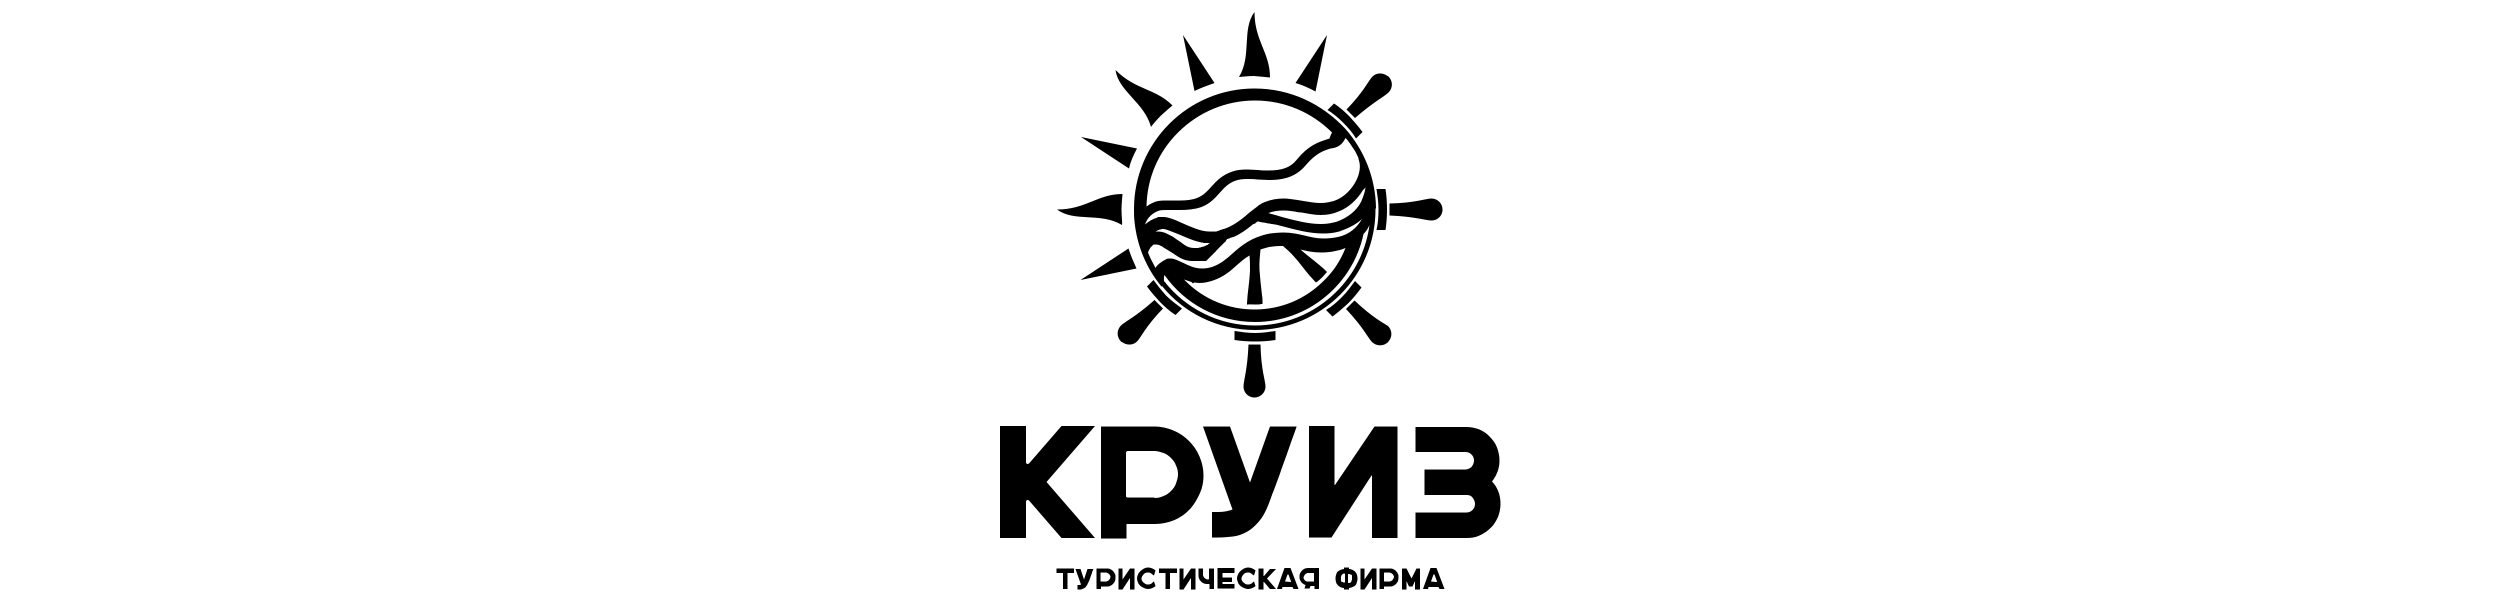
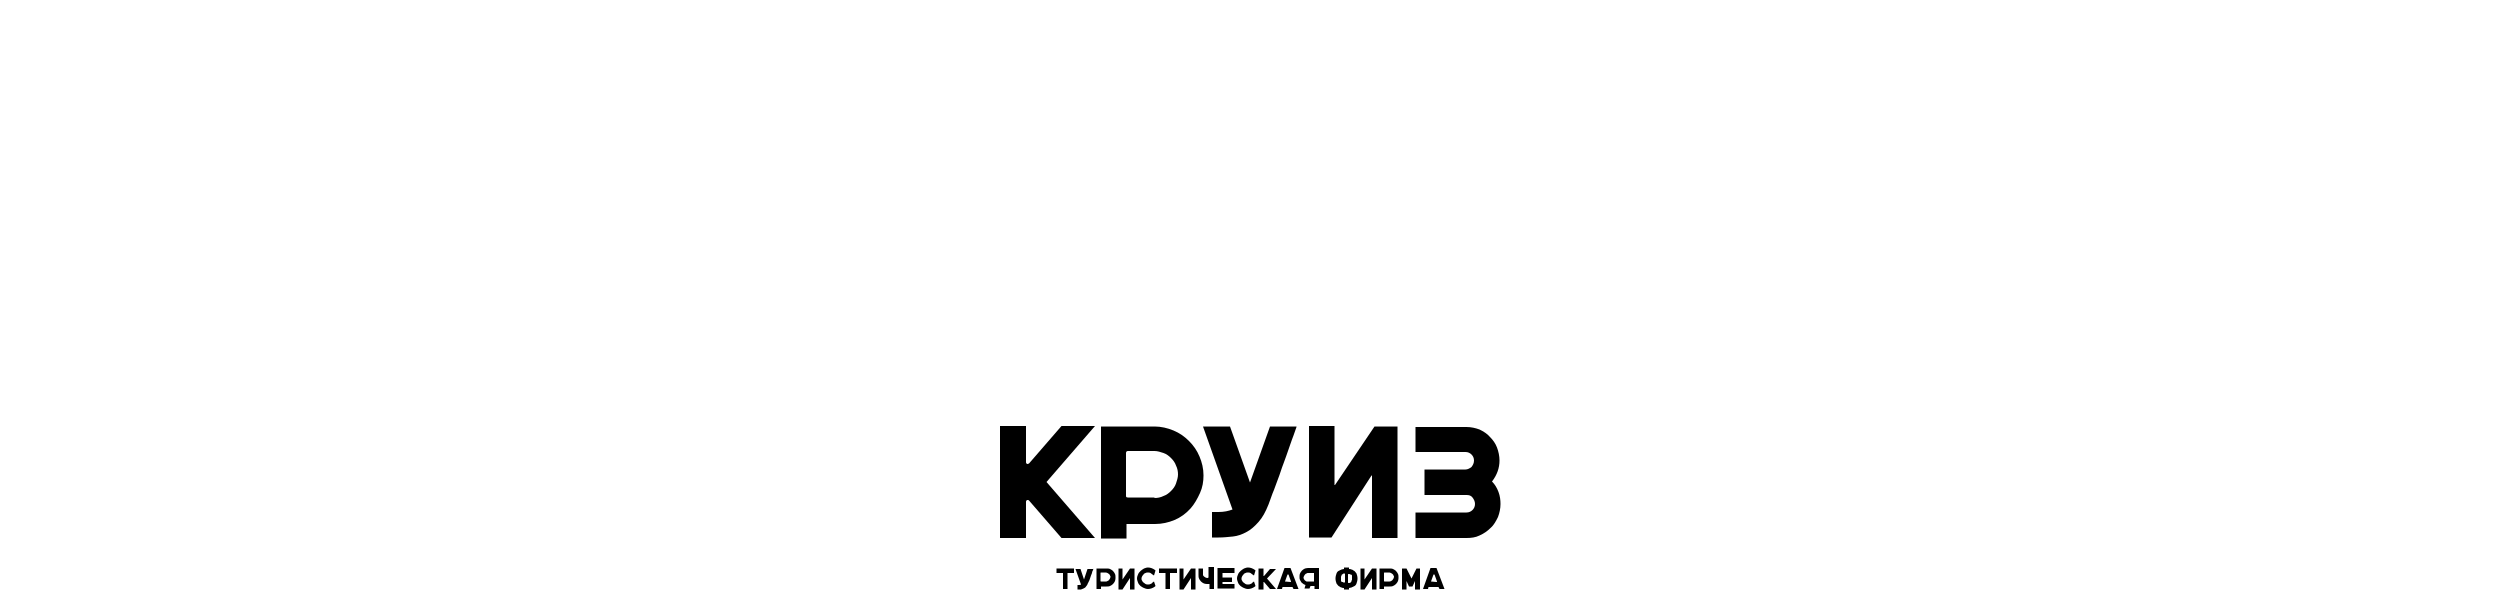
<svg xmlns="http://www.w3.org/2000/svg" version="1.1" id="Layer_1" x="0px" y="0px" viewBox="0 0 500 120" style="enable-background:new 0 0 500 120;" xml:space="preserve">
  <title>silversea-logo</title>
  <g>
    <path class="st0" d="M209.3,96.4l9.7,11.2h-6.7l-6.5-7.5c-0.1-0.1-0.2-0.1-0.4-0.1c-0.1,0.1-0.2,0.2-0.2,0.3v7.3H200V85.2h5.2v7.3   c0,0.1,0.1,0.2,0.2,0.3c0.1,0,0.2,0,0.4-0.1l6.5-7.5h6.7L209.3,96.4z" />
    <path class="st0" d="M230.9,85.3c1.3,0,2.6,0.3,3.8,0.8c1.2,0.5,2.2,1.2,3.1,2.1c0.9,0.9,1.6,1.9,2.1,3.1c0.5,1.2,0.8,2.4,0.8,3.8   c0,1.2-0.2,2.4-0.7,3.5c-0.5,1.1-1.1,2.2-1.9,3.1c-0.9,1-2,1.8-3.2,2.3c-1.2,0.5-2.5,0.8-3.9,0.8h-5.7v2.9h-5.1V85.3H230.9z    M230.9,99.6c0.6,0,1.2-0.1,1.8-0.4c0.6-0.2,1.1-0.6,1.5-1c0.4-0.4,0.8-0.9,1-1.5c0.2-0.6,0.4-1.2,0.4-1.8c0-0.6-0.1-1.2-0.4-1.8   c-0.2-0.6-0.6-1.1-1-1.5c-0.4-0.4-0.9-0.8-1.5-1c-0.6-0.2-1.2-0.4-1.8-0.4h-5.3c-0.2,0-0.4,0.1-0.4,0.4v8.6c0,0.2,0.1,0.3,0.4,0.3   H230.9z" />
    <path class="st0" d="M259.3,85.4l-0.6,1.7c0,0-0.1,0.3-0.3,0.8c-0.2,0.5-0.4,1.2-0.7,2c-0.3,0.8-0.6,1.8-1,2.8   c-0.4,1-0.7,2.1-1.1,3.1c-0.4,1-0.7,2-1.1,2.9c-0.3,0.9-0.6,1.6-0.8,2.2c-0.6,1.5-1.2,2.6-2,3.5c-0.8,0.9-1.6,1.6-2.4,2   c-0.9,0.5-1.8,0.8-2.7,0.9c-1,0.1-1.9,0.2-2.9,0.2h-1.3v-5.1h1.3c1.1,0,2-0.2,2.8-0.5l-5.9-16.6h5.4l4,11.2l4-11.2H259.3z" />
    <path class="st0" d="M266.9,85.2v11.7c0,0,0,0.1,0,0.1c0,0,0,0,0.1,0l7.9-11.7h4.6v22.3h-5.1V95.2c0,0,0-0.1,0-0.1c0,0,0,0-0.1,0   l-8,12.4h-4.5V85.2H266.9z" />
    <path class="st0" d="M298.4,96.3c0.6,0.6,1,1.3,1.3,2.1c0.3,0.8,0.4,1.6,0.4,2.4c0,0.9-0.2,1.8-0.5,2.6c-0.4,0.8-0.8,1.6-1.5,2.2   c-0.6,0.6-1.3,1.1-2.2,1.5c-0.8,0.4-1.7,0.5-2.6,0.5h-10.2v-5.1h10.2c0.5,0,0.9-0.2,1.2-0.5c0.3-0.3,0.5-0.7,0.5-1.2   c0-0.5-0.2-0.9-0.5-1.3c-0.3-0.4-0.7-0.5-1.2-0.5h-8.4v-5.1h8.2c0.4,0,0.8-0.2,1.2-0.5c0.3-0.4,0.5-0.8,0.5-1.3   c0-0.5-0.2-0.9-0.5-1.2c-0.3-0.3-0.7-0.5-1.2-0.5h-10v-5h10.2c0.9,0,1.8,0.2,2.6,0.5c0.8,0.4,1.5,0.8,2.1,1.5   c0.6,0.6,1.1,1.3,1.4,2.1c0.3,0.8,0.5,1.7,0.5,2.6C299.9,93.6,299.4,95,298.4,96.3z" />
  </g>
  <g>
    <path class="st0" d="M214.8,113.7v0.9h-1.3c0,0,0,0,0,0v3.2h-0.9v-3.2c0,0,0,0,0,0h-1.3v-0.9H214.8z" />
    <path class="st0" d="M218.7,113.7l-0.1,0.3c0,0,0,0.1-0.1,0.2c0,0.1-0.1,0.2-0.1,0.4c-0.1,0.2-0.1,0.3-0.2,0.5   c-0.1,0.2-0.1,0.4-0.2,0.6c-0.1,0.2-0.1,0.4-0.2,0.5c-0.1,0.2-0.1,0.3-0.2,0.4c-0.1,0.3-0.2,0.5-0.4,0.7c-0.1,0.2-0.3,0.3-0.5,0.4   c-0.2,0.1-0.3,0.1-0.5,0.2c-0.2,0-0.4,0-0.5,0h-0.2v-0.9h0.2c0.2,0,0.4,0,0.5-0.1l-1.1-3.1h1l0.7,2.1l0.7-2.1H218.7z" />
    <path class="st0" d="M221.3,113.7c0.2,0,0.5,0,0.7,0.1c0.2,0.1,0.4,0.2,0.6,0.4c0.2,0.2,0.3,0.4,0.4,0.6c0.1,0.2,0.1,0.5,0.1,0.7   c0,0.2,0,0.4-0.1,0.7c-0.1,0.2-0.2,0.4-0.4,0.6c-0.2,0.2-0.4,0.3-0.6,0.4c-0.2,0.1-0.5,0.1-0.7,0.1h-1.1v0.5h-0.9v-4.1H221.3z    M221.2,116.3c0.1,0,0.2,0,0.3-0.1c0.1,0,0.2-0.1,0.3-0.2c0.1-0.1,0.1-0.2,0.2-0.3c0-0.1,0.1-0.2,0.1-0.3c0-0.1,0-0.2-0.1-0.3   c0-0.1-0.1-0.2-0.2-0.3c-0.1-0.1-0.2-0.1-0.3-0.2c-0.1,0-0.2-0.1-0.3-0.1h-1c0,0-0.1,0-0.1,0.1v1.6c0,0,0,0.1,0.1,0.1H221.2z" />
    <path class="st0" d="M224.5,113.7v2.2c0,0,0,0,0,0c0,0,0,0,0,0l1.5-2.2h0.9v4.2h-0.9v-2.3c0,0,0,0,0,0c0,0,0,0,0,0l-1.5,2.3h-0.8   v-4.2H224.5z" />
    <path class="st0" d="M231.1,117.2l-0.1,0.1c-0.4,0.3-0.9,0.5-1.4,0.5c-0.3,0-0.6-0.1-0.8-0.2c-0.3-0.1-0.5-0.3-0.7-0.4   c-0.2-0.2-0.4-0.4-0.5-0.7c-0.1-0.3-0.2-0.5-0.2-0.8c0-0.3,0.1-0.6,0.2-0.8c0.1-0.3,0.3-0.5,0.5-0.7c0.2-0.2,0.4-0.3,0.7-0.5   c0.3-0.1,0.5-0.2,0.8-0.2c0.5,0,1,0.2,1.4,0.5l0.1,0.1l-0.3,1l-0.3-0.2c-0.1-0.1-0.3-0.2-0.4-0.3c-0.2-0.1-0.3-0.1-0.5-0.1   c-0.2,0-0.3,0-0.5,0.1c-0.2,0.1-0.3,0.1-0.4,0.3c-0.2,0.2-0.4,0.5-0.4,0.8c0,0.1,0,0.3,0.1,0.4c0.1,0.1,0.1,0.3,0.3,0.4   c0.1,0.1,0.3,0.2,0.4,0.3c0.2,0.1,0.3,0.1,0.5,0.1c0.2,0,0.3,0,0.5-0.1c0.2-0.1,0.3-0.1,0.4-0.3l0.3-0.2L231.1,117.2z" />
    <path class="st0" d="M235.4,113.7v0.9H234c0,0,0,0,0,0v3.2h-0.9v-3.2c0,0,0,0,0,0h-1.3v-0.9H235.4z" />
    <path class="st0" d="M236.7,113.7v2.2c0,0,0,0,0,0c0,0,0,0,0,0l1.5-2.2h0.9v4.2h-0.9v-2.3c0,0,0,0,0,0c0,0,0,0,0,0l-1.5,2.3h-0.8   v-4.2H236.7z" />
-     <path class="st0" d="M242.8,113.7v4.1h-0.9v-1c-0.1,0-0.1,0-0.2,0c-0.1,0-0.1,0-0.2,0c-0.2,0-0.4,0-0.7-0.1   c-0.2-0.1-0.4-0.2-0.6-0.4c-0.2-0.2-0.3-0.4-0.4-0.6c-0.1-0.2-0.1-0.5-0.1-0.7v-1.3h0.9v1.3c0,0.1,0,0.2,0.1,0.3   c0,0.1,0.1,0.2,0.2,0.3c0.1,0.1,0.2,0.1,0.3,0.2c0.1,0,0.2,0.1,0.3,0.1c0.1,0,0.2,0,0.3-0.1v-2.1H242.8z" />
+     <path class="st0" d="M242.8,113.7v4.1h-0.9v-1c-0.1,0-0.1,0-0.2,0c-0.1,0-0.1,0-0.2,0c-0.2,0-0.4,0-0.7-0.1   c-0.2-0.1-0.4-0.2-0.6-0.4c-0.2-0.2-0.3-0.4-0.4-0.6c-0.1-0.2-0.1-0.5-0.1-0.7v-1.3h0.9v1.3c0,0.1,0.1,0.2,0.2,0.3c0.1,0.1,0.2,0.1,0.3,0.2c0.1,0,0.2,0.1,0.3,0.1c0.1,0,0.2,0,0.3-0.1v-2.1H242.8z" />
    <path class="st0" d="M244.5,114.6C244.4,114.6,244.4,114.6,244.5,114.6l0,0.8c0,0,0,0.1,0,0.1h1.9v0.9h-1.9c0,0,0,0,0,0.1v0.3   c0,0,0,0,0,0h2.4v0.9h-3.4v-4.1h3.4v1H244.5z" />
    <path class="st0" d="M251.1,117.2l-0.1,0.1c-0.4,0.3-0.9,0.5-1.4,0.5c-0.3,0-0.6-0.1-0.8-0.2c-0.3-0.1-0.5-0.3-0.7-0.4   c-0.2-0.2-0.4-0.4-0.5-0.7c-0.1-0.3-0.2-0.5-0.2-0.8c0-0.3,0.1-0.6,0.2-0.8c0.1-0.3,0.3-0.5,0.5-0.7c0.2-0.2,0.4-0.3,0.7-0.5   c0.3-0.1,0.5-0.2,0.8-0.2c0.5,0,1,0.2,1.4,0.5l0.1,0.1l-0.3,1l-0.3-0.2c-0.1-0.1-0.3-0.2-0.4-0.3c-0.2-0.1-0.3-0.1-0.5-0.1   c-0.2,0-0.3,0-0.5,0.1c-0.2,0.1-0.3,0.1-0.4,0.3c-0.2,0.2-0.4,0.5-0.4,0.8c0,0.1,0,0.3,0.1,0.4c0.1,0.1,0.1,0.3,0.3,0.4   c0.1,0.1,0.3,0.2,0.4,0.3c0.2,0.1,0.3,0.1,0.5,0.1c0.2,0,0.3,0,0.5-0.1c0.2-0.1,0.3-0.1,0.4-0.3l0.3-0.2L251.1,117.2z" />
    <path class="st0" d="M253.4,115.7l1.8,2.1H254l-1.2-1.4c0,0,0,0-0.1,0c0,0,0,0,0,0.1v1.4h-1v-4.2h1v1.4c0,0,0,0,0,0.1   c0,0,0,0,0.1,0l1.2-1.4h1.2L253.4,115.7z" />
    <path class="st0" d="M259.7,117.8h-1l-0.2-0.4c0,0,0,0-0.1,0h-1.8c0,0,0,0-0.1,0l-0.1,0.4h-1l1.5-4.2h1.2L259.7,117.8z M257,116.3   C257,116.3,257,116.4,257,116.3C257,116.4,257.1,116.4,257,116.3l1.1,0.1c0.1,0,0.1,0,0.1-0.1l-0.5-1.4c0,0,0,0-0.1,0   c0,0,0,0-0.1,0L257,116.3z" />
    <path class="st0" d="M261.6,113.6h2.2v4.2h-0.9v-0.5c0,0,0-0.1,0-0.1h-0.8c0,0,0,0,0,0l-0.2,0.5h-1l0.2-0.7   c-0.3-0.1-0.6-0.3-0.8-0.5c-0.1-0.2-0.2-0.3-0.3-0.5c-0.1-0.2-0.1-0.4-0.1-0.6c0-0.2,0-0.5,0.1-0.7c0.1-0.2,0.2-0.4,0.4-0.6   c0.2-0.2,0.4-0.3,0.6-0.4C261.1,113.7,261.3,113.6,261.6,113.6z M261.6,116.3h1.2c0,0,0,0,0,0v-1.6c0,0,0-0.1,0-0.1h-1.2   c-0.1,0-0.2,0-0.3,0.1c-0.1,0-0.2,0.1-0.3,0.2c-0.1,0.1-0.1,0.2-0.2,0.3c0,0.1-0.1,0.2-0.1,0.3c0,0.1,0,0.2,0.1,0.3   c0,0.1,0.1,0.2,0.2,0.3c0.1,0.1,0.2,0.1,0.3,0.2C261.4,116.3,261.5,116.3,261.6,116.3z" />
    <path class="st0" d="M270.7,114.1c0.3,0.1,0.4,0.4,0.6,0.6c0.1,0.3,0.2,0.6,0.2,1c0,0.4-0.1,0.7-0.2,1c-0.1,0.3-0.3,0.5-0.6,0.6   c-0.1,0.1-0.3,0.1-0.4,0.2c-0.2,0-0.3,0.1-0.5,0.1v0.3h-1v-0.3c-0.2,0-0.3,0-0.5-0.1c-0.1,0-0.3-0.1-0.4-0.2   c-0.3-0.1-0.4-0.4-0.6-0.6c-0.1-0.3-0.2-0.6-0.2-1s0.1-0.7,0.2-1c0.1-0.3,0.3-0.5,0.6-0.6c0.1-0.1,0.3-0.1,0.4-0.2   c0.1,0,0.3-0.1,0.5-0.1v-0.3h1v0.3c0.2,0,0.3,0,0.5,0.1C270.4,113.9,270.6,114,270.7,114.1z M268.4,114.9   C268.4,114.9,268.4,114.9,268.4,114.9c-0.1,0.1-0.1,0.1-0.1,0.2c0,0.1,0,0.1-0.1,0.2c0,0.1,0,0.2,0,0.4c0,0.2,0,0.3,0,0.4   c0,0.1,0,0.2,0.1,0.2c0,0.1,0.1,0.1,0.1,0.1c0,0,0,0,0.1,0c0,0,0.1,0,0.2,0.1c0.1,0,0.1,0,0.2,0c0,0,0.1,0,0.1-0.1v-1.6   c0,0,0-0.1-0.1-0.1c-0.1,0-0.1,0-0.2,0C268.5,114.9,268.4,114.9,268.4,114.9z M270.2,116.4C270.2,116.4,270.3,116.4,270.2,116.4   c0.1-0.1,0.1-0.1,0.1-0.2c0-0.1,0-0.1,0.1-0.2c0-0.1,0-0.2,0-0.4c0-0.2,0-0.3,0-0.4c0-0.1,0-0.2-0.1-0.2c0-0.1-0.1-0.1-0.1-0.1   c0,0,0,0-0.1,0c0,0-0.1,0-0.2-0.1c-0.1,0-0.1,0-0.2,0c0,0-0.1,0-0.1,0.1v1.6c0,0,0,0.1,0.1,0.1c0.1,0,0.1,0,0.2,0   C270.1,116.5,270.2,116.5,270.2,116.4z" />
    <path class="st0" d="M272.9,113.7v2.2c0,0,0,0,0,0c0,0,0,0,0,0l1.5-2.2h0.9v4.2h-0.9v-2.3c0,0,0,0,0,0c0,0,0,0,0,0l-1.5,2.3h-0.8   v-4.2H272.9z" />
    <path class="st0" d="M277.9,113.7c0.2,0,0.5,0,0.7,0.1c0.2,0.1,0.4,0.2,0.6,0.4c0.2,0.2,0.3,0.4,0.4,0.6c0.1,0.2,0.1,0.5,0.1,0.7   c0,0.2,0,0.4-0.1,0.7c-0.1,0.2-0.2,0.4-0.4,0.6c-0.2,0.2-0.4,0.3-0.6,0.4c-0.2,0.1-0.5,0.1-0.7,0.1h-1.1v0.5h-0.9v-4.1H277.9z    M277.9,116.3c0.1,0,0.2,0,0.3-0.1c0.1,0,0.2-0.1,0.3-0.2c0.1-0.1,0.1-0.2,0.2-0.3c0-0.1,0.1-0.2,0.1-0.3c0-0.1,0-0.2-0.1-0.3   c0-0.1-0.1-0.2-0.2-0.3c-0.1-0.1-0.2-0.1-0.3-0.2c-0.1,0-0.2-0.1-0.3-0.1h-1c0,0-0.1,0-0.1,0.1v1.6c0,0,0,0.1,0.1,0.1H277.9z" />
    <path class="st0" d="M284,113.7v4.2H283v-1.7c0,0,0,0,0,0c0,0,0,0,0,0l-0.5,1.1h-0.7l-0.5-1.1c0,0,0,0,0,0c0,0,0,0,0,0v1.7h-0.9   v-4.2h0.9l1,2c0,0,0,0,0,0c0,0,0,0,0,0l1-2H284z" />
    <path class="st0" d="M288.9,117.8h-1l-0.2-0.4c0,0,0,0-0.1,0h-1.8c0,0,0,0-0.1,0l-0.1,0.4h-1l1.5-4.2h1.2L288.9,117.8z    M286.2,116.3C286.2,116.3,286.2,116.4,286.2,116.3C286.2,116.4,286.2,116.4,286.2,116.3l1.1,0.1c0.1,0,0.1,0,0.1-0.1l-0.5-1.4   c0,0,0,0-0.1,0c0,0,0,0-0.1,0L286.2,116.3z" />
  </g>
-   <path class="st1" d="M277.1,46c0.2-1.3,0.3-2.7,0.3-4.1c0-1.4-0.1-2.8-0.3-4.1h-1.8c0.2,1.3,0.4,2.7,0.4,4.1c0,1.4-0.1,2.8-0.4,4.1  H277.1z M250.9,17.7c-13.3,0-24.1,10.8-24.1,24.1c0,0.8,0,1.7,0.1,2.5c0.5,4.9,2.4,9.4,5.4,13c0,0,0.1,0,0.1-0.1  c4.4,5.4,11.1,8.8,18.6,8.8c13.3,0,24.1-10.8,24.1-24.1c0-0.1,0-0.2,0.1-0.3c-0.1-6.1-2.4-11.6-6.1-15.8c0,0,0,0,0.1,0.1  C264.6,20.9,258.2,17.7,250.9,17.7z M235.6,26.5c4.1-4.1,9.6-6.4,15.4-6.4c5.8,0,11.3,2.3,15.4,6.4c-0.2,0.4-0.4,0.8-0.5,1.2  c-0.2,0.1-0.4,0.1-0.6,0.2c-1.5,0.5-3.6,1.1-6,4.1c-1.2,1.5-2.9,2.1-5.6,2.1c-0.7,0-1.4,0-2.1-0.1c-0.7,0-1.4-0.1-2.1-0.1  c-1.2,0-2.2,0.1-3,0.4c-2.1,0.7-3.2,1.9-4.2,3c-0.8,0.9-1.6,1.8-2.9,2.3c-1,0.4-2.3,0.5-3.3,0.5c-0.5,0-1,0-1.5,0  c-0.5,0-0.9,0-1.3,0c-0.8,0-1.8,0-2.6,0.4c-0.5,0.2-1,0.5-1.4,0.8C229.4,35.7,231.6,30.5,235.6,26.5z M231.1,53.6  c-0.6-1.1-1.2-2.3-1.5-3.1c0.1-0.2,0.2-0.6,0.4-0.8c0,0,0,0,0,0c0-0.1,0.1-0.1,0.1-0.2c0,0,0,0,0,0c0,0,0,0,0.1-0.1c0,0,0,0,0.1-0.1  c0,0,0,0,0,0c0,0,0.1-0.1,0.1-0.1c0,0,0,0,0,0c0,0,0.1,0,0.1-0.1c0,0,0,0,0,0c0,0,0.1-0.1,0.1-0.1c0,0,0,0,0,0c0,0,0.1,0,0.1-0.1  c0,0,0,0,0,0c0,0,0.1,0,0.1,0c0,0,0,0,0,0c0,0,0.1,0,0.1,0c0,0,0,0,0,0c0,0,0.1,0,0.2,0c0,0,0,0,0,0c0.2,0,0.4,0,0.7,0.1  c0.1,0,0.2,0.1,0.2,0.1c0.3,0.1,0.5,0.2,0.7,0.4c0.7,0.4,1.3,0.8,1.8,1.1c1.2,0.8,2.2,1.6,4,1.6c0,0,0,0,0,0l0,0c0.2,0,0.4,0,0.5,0  c0.1,0,0.2,0,0.3,0c0,0,0.1,0,0.1,0c0.1,0,0.1,0,0.2,0c0,0,0.1,0,0.1,0c0.1,0,0.1,0,0.2,0c0,0,0.1,0,0.1,0c0,0,0.1,0,0.1,0  c0,0,0.1,0,0.1,0c0,0,0.1,0,0.1,0c0,0,0.1,0,0.1,0c0,0,0.1,0,0.1,0c0,0,0.1,0,0.1,0c0,0,0.1,0,0.1,0c0,0,0.1,0,0.1,0  c0,0,0.1,0,0.1,0c0,0,0.1,0,0.1,0c0,0,0.1,0,0.1,0c0,0,0.1,0,0.1,0c0,0,0.1,0,0.1-0.1c0,0,0.1,0,0.1-0.1c0,0,0.1,0,0.1-0.1  c0,0,0.1,0,0.1-0.1c0,0,0.1,0,0.1-0.1c0,0,0.1,0,0.1-0.1c0,0,0.1,0,0.1-0.1c0,0,0.1,0,0.1-0.1c0,0,0.1,0,0.1-0.1c0,0,0.1,0,0.1-0.1  c0,0,0.1,0,0.1-0.1c0,0,0.1,0,0.1-0.1c0,0,0.1,0,0.1-0.1c0,0,0.1,0,0.1-0.1c0,0,0.1,0,0.1-0.1c0,0,0.1,0,0.1-0.1c0,0,0.1,0,0.1-0.1  c0,0,0.1,0,0.1-0.1c0,0,0.1,0,0.1-0.1c0,0,0.1,0,0.1-0.1c0,0,0.1-0.1,0.1-0.1c0,0,0-0.1,0.1-0.1c0,0,0.1-0.1,0.1-0.1  c0,0,0-0.1,0.1-0.1c0,0,0-0.1,0.1-0.1c0,0,0-0.1,0.1-0.1c0,0,0-0.1,0.1-0.1c0,0,0-0.1,0.1-0.1c0,0,0-0.1,0.1-0.1c0,0,0-0.1,0.1-0.1  c0,0,0-0.1,0.1-0.1c0,0,0-0.1,0.1-0.1c0,0,0-0.1,0.1-0.1c0,0,0-0.1,0.1-0.1c0,0,0-0.1,0.1-0.1c0,0,0-0.1,0.1-0.1c0,0,0-0.1,0.1-0.1  c0,0,0.1-0.1,0.1-0.1c0,0,0,0,0.1-0.1c0,0,0.1-0.1,0.1-0.1c0,0,0,0,0-0.1c0,0,0.1-0.1,0.1-0.1c0,0,0,0,0,0c0-0.1,0.1-0.1,0.1-0.2  c0,0,0.1,0,0.1,0c0.1,0,0.2-0.1,0.3-0.1c0.1,0,0.1,0,0.2-0.1c0.1,0,0.2-0.1,0.3-0.1c0.1,0,0.2-0.1,0.3-0.1c0,0,0,0,0.1,0  c1.4-0.6,2.6-1.5,3.6-2.3c0,0,0,0,0,0c0.1-0.1,0.2-0.2,0.4-0.3c0,0,0,0,0.1,0c0.1,0,0.1-0.1,0.2-0.1c0,0,0.1,0,0.1-0.1  c0.1-0.1,0.3-0.2,0.4-0.3c0,0,0,0,0,0c0.2,0,0.3,0,0.5,0.1c0,0,0.1,0,0.1,0c0.2,0,0.3,0.1,0.5,0.1c0,0,0,0,0.1,0  c0.2,0,0.4,0.1,0.5,0.1l0,0c0.2,0,0.4,0.1,0.5,0.1c0,0,0,0,0.1,0c0.2,0,0.4,0.1,0.5,0.1c0,0,0,0,0.1,0c0.2,0,0.4,0.1,0.6,0.1  c0,0,0,0,0.1,0c0.4,0.1,0.8,0.2,1.2,0.3c2.6,0.7,5.5,1.5,8.3,1.5c0,0,0,0,0,0h0c1.2,0,2.2-0.1,3.2-0.4c0.2,0,0.3-0.1,0.5-0.2  c0,0,0.1,0,0.1,0c1.6-0.6,2.9-1.3,4-2.3c-1,1.7-2.5,3.1-4.8,3.6c-1,0.2-1.9,0.3-2.9,0.3l0,0c-1.4,0-2.6-0.3-3.8-0.6  c-1.3-0.3-2.7-0.6-4.3-0.6c-0.8,0-1.7,0.1-2.6,0.2c-3.7,0.7-5.7,2.4-7.5,4c-1.2,1.1-2.4,2.1-4.1,2.7c-0.7,0.2-1.3,0.3-2,0.3  c-1.5,0-2.7-0.6-3.7-1.1c-0.9-0.4-1.8-0.9-2.6-0.9c-0.3,0-0.6,0-0.8,0.1C232,52.5,231.4,53,231.1,53.6z M230.5,46.7  c0.4-0.3,0.9-0.6,1.5-0.8c0,0,0,0,0.1,0c0.1,0,0.2,0,0.2-0.1c0,0,0,0,0.1,0c0.1,0,0.2,0,0.3,0c0,0,0,0,0,0c0.5,0,1.8,0.6,2.9,1  c1.4,0.6,2.9,1.3,4.3,1.6c0,0,0,0,0,0c0.1,0,0.3,0.1,0.4,0.1c0,0,0,0,0.1,0c0.1,0,0.2,0,0.3,0.1c0,0,0.1,0,0.1,0c0.1,0,0.2,0,0.3,0  c0,0,0.1,0,0.1,0c0.1,0,0.2,0,0.3,0c0.1,0,0.1,0,0.2,0c0.1,0,0.1,0,0.2,0c0,0,0,0,0.1,0c0,0,0,0,0,0c-0.1,0-0.1,0.1-0.2,0.1  c0,0,0,0,0,0c-0.1,0.1-0.1,0.1-0.2,0.2c0,0,0,0,0,0c-0.1,0.1-0.1,0.1-0.2,0.1c0,0,0,0,0,0c-0.1,0-0.1,0.1-0.2,0.1c0,0,0,0,0,0  c-0.1,0-0.1,0.1-0.2,0.1c0,0,0,0,0,0c-0.1,0-0.2,0.1-0.2,0.1c0,0,0,0-0.1,0c-0.1,0-0.2,0.1-0.3,0.1c0,0,0,0,0,0  c-0.1,0-0.2,0-0.3,0.1c0,0,0,0-0.1,0c-0.1,0-0.2,0-0.3,0.1c0,0,0,0-0.1,0c-0.1,0-0.2,0-0.3,0c-0.1,0-0.3,0-0.4,0  c-1.1,0-1.8-0.4-2.8-1.2c-0.5-0.3-1-0.7-1.6-1.1c-0.4-0.2-0.8-0.4-1.2-0.6c-0.6-0.3-1.2-0.4-1.8-0.4c0,0,0,0,0,0c-0.1,0-0.1,0-0.2,0  c0,0,0,0-0.1,0c-0.1,0-0.1,0-0.2,0c0,0,0,0,0,0c-0.1,0-0.1,0-0.2,0c0,0,0,0,0,0C230.6,46.6,230.6,46.7,230.5,46.7z M251,60.9  c0.1,0,0.2,0,0.3,0c0.4,0,0.7,0,0.9-0.1c0.2,0,0.3,0,0.3,0c0-0.1,0-0.3,0-0.4c0,0,0,0,0,0c0-0.4,0-0.9-0.1-1.3c0,0,0,0,0,0  c0,0,0-0.1,0-0.1c-0.2-1.7-0.4-3.4-0.5-5c-0.1-1.5,0.1-2.9,0.2-4.1c0.5-0.2,1.1-0.3,1.7-0.5c0.8-0.1,1.5-0.2,2.2-0.2  c0.2,0,0.4,0,0.6,0c0.7,0.6,1.4,1.2,2.1,2c1.1,1.2,2.1,2.6,3.2,3.9c0,0,0.1,0.1,0.1,0.1c0,0,0,0,0,0c0.3,0.3,0.6,0.7,0.9,1l0,0  c0.1,0.1,0.2,0.2,0.3,0.3c0,0,0.5-0.3,1.2-1c0.1-0.1,0.2-0.2,0.2-0.2c0.5-0.6,0.8-0.9,0.8-0.9c0,0,0,0,0,0c0,0,0,0,0,0  c-0.1-0.1-0.2-0.2-0.3-0.3c0,0,0,0,0,0c-0.3-0.3-0.6-0.6-1-0.9c0,0,0,0,0,0c0,0-0.1-0.1-0.1-0.1c-1.3-1.1-2.7-2.1-3.9-3.2  c1.2,0.3,2.5,0.6,4.1,0.6l0,0c1.1,0,2.2-0.1,3.3-0.4c0.6-0.1,1.1-0.3,1.6-0.5c-1,2.5-2.4,4.7-4.4,6.6c-3.7,3.7-8.6,5.7-13.8,5.7  c-5.2,0-10.1-2-13.8-5.7c-0.1-0.1-0.2-0.2-0.3-0.3c0.5,0.2,1,0.3,1.5,0.5c0.2,0.2,0.3,0.3,0.3,0.3c0.1-0.1,0.1-0.1,0.2-0.2  c0.3,0,0.7,0.1,1.1,0.1c0.9,0,1.8-0.2,2.7-0.5c2.1-0.7,3.5-1.9,4.8-3.1c0.8-0.7,1.6-1.4,2.5-1.9c0.1,1,0.1,2,0.1,3.1  c-0.1,1.7-0.3,3.3-0.5,5c0,0,0,0.1,0,0.1c0,0,0,0,0,0c0,0.4-0.1,0.9-0.1,1.3c0,0,0,0,0,0c0,0.1,0,0.3,0,0.4  C249.4,60.8,250,60.9,251,60.9z M251,65.1c-7.4,0-14-3.5-18.2-8.9c0-0.1-0.1-0.7,0.1-1.2c4,5.7,10.6,9.4,18.1,9.4  c10.7,0,19.6-7.6,21.7-17.6c0.5-0.5,0.9-1.1,1.2-1.8C272.4,56.3,262.7,65.1,251,65.1z M273,37.6C273,37.6,273,37.5,273,37.6  c0.1-0.1,0.1-0.1,0.1-0.1c-0.1,0.8-0.4,1.8-0.9,2.9c-0.9,1.7-2.5,3.1-5,4c0,0,0,0-0.1,0c-0.1,0-0.2,0.1-0.4,0.1  c-0.8,0.2-1.6,0.3-2.6,0.3c-2.4,0-5.1-0.7-7.7-1.4c-0.3-0.1-0.7-0.2-1-0.3c-0.1,0-0.2-0.1-0.4-0.1c-0.1,0-0.2-0.1-0.3-0.1  c-0.1,0-0.3-0.1-0.4-0.1c-0.1,0-0.2,0-0.3-0.1c-0.1,0-0.3-0.1-0.4-0.1c0,0-0.1,0-0.1,0c0,0,0,0,0,0c0,0,0.1,0,0.1,0c0,0,0.1,0,0.1,0  c1-0.4,2-0.5,3.1-0.5c0.7,0,1.4,0.1,2.1,0.2c0.5,0.1,0.9,0.2,1.4,0.2c1.2,0.2,2.5,0.5,3.8,0.5c1.3,0,2.5-0.2,3.6-0.7  c1.9-0.7,3.7-2.3,4.9-4.3C272.9,37.8,272.9,37.7,273,37.6z M269.1,27.6c0.1,0.1,0.1,0.1,0.2,0.2c0,0,0.1,0.1,0.1,0.1c0,0,0,0,0,0  c0.4,0.5,0.9,1.2,1.4,2c0,0,0,0,0,0c0.3,0.4,0.5,0.9,0.7,1.3c0,0,0,0,0,0c0.1,0.1,0.1,0.3,0.2,0.4c0,0,0,0.1,0,0.1c0,0,0,0.1,0,0.1  c0,0.1,0.1,0.2,0.1,0.3c0.9,3-1.9,7-4.8,8c-0.2,0.1-0.5,0.2-0.7,0.2c-0.7,0.2-1.4,0.3-2.2,0.3c-1.1,0-2.2-0.2-3.4-0.4  c-0.4-0.1-0.8-0.1-1.2-0.2c-0.9-0.1-1.8-0.3-2.7-0.3c-1.3,0-2.6,0.2-3.8,0.7c-0.1,0-0.1,0-0.2,0.1c0,0,0,0-0.1,0c0,0-0.1,0-0.1,0.1  c0,0,0,0-0.1,0c0,0-0.1,0-0.1,0.1c0,0-0.1,0-0.1,0c0,0-0.1,0-0.1,0.1c0,0-0.1,0-0.1,0.1c0,0-0.1,0-0.1,0c0,0-0.1,0-0.1,0.1  c0,0,0,0-0.1,0c0,0-0.1,0.1-0.1,0.1c0,0,0,0,0,0c0,0-0.1,0.1-0.1,0.1c0,0,0,0,0,0c-0.5,0.4-1.1,0.8-1.7,1.3  c-0.2,0.2-0.5,0.4-0.7,0.6c0,0,0,0-0.1,0.1c-1.2,1-2.6,2-4.3,2.6c0,0-0.1,0-0.1,0c-0.1,0-0.2,0.1-0.3,0.1c-0.1,0-0.2,0.1-0.3,0.1  c-0.1,0-0.1,0-0.2,0.1c0,0,0,0,0,0c-0.1,0-0.2,0-0.3,0.1c0,0,0,0,0,0c-0.1,0-0.2,0-0.3,0.1c0,0,0,0,0,0c-0.1,0-0.2,0-0.2,0  c0,0,0,0-0.1,0c-0.1,0-0.2,0-0.2,0c0,0,0,0-0.1,0c-0.1,0-0.2,0-0.2,0c0,0,0,0-0.1,0c-0.1,0-0.2,0-0.3,0c-0.1,0-0.2,0-0.3,0  c-1.6,0-3.6-0.9-5.4-1.7c-1.5-0.7-2.8-1.2-3.7-1.2c-0.1,0-0.2,0-0.2,0c-0.1,0-0.2,0-0.3,0c0,0-0.1,0-0.1,0c0,0-0.1,0-0.1,0  c-0.1,0-0.1,0-0.2,0c0,0,0,0-0.1,0c-0.1,0-0.2,0-0.2,0.1c0,0,0,0,0,0c-1,0.3-1.8,0.8-2.5,1.4c0.5-1.5,1.6-2.3,2.6-2.7  c0.4-0.2,1.2-0.2,1.7-0.2c0.4,0,0.8,0,1.3,0c0.5,0,1,0,1.5,0c1.2,0,2.8-0.1,4.2-0.6c1.8-0.7,2.8-1.9,3.7-2.9c0.9-1,1.7-1.9,3.2-2.4  c0.6-0.2,1.3-0.3,2.3-0.3c0.6,0,1.3,0,2,0.1c0.7,0,1.5,0.1,2.3,0.1c2.3,0,5.1-0.3,7.3-2.9c2.1-2.5,3.7-3,5-3.4  C267.3,29.6,268.4,29.1,269.1,27.6z M268.6,24.5c1,1,1.9,2,2.6,3.2l1.3-1.3c-0.8-1.1-1.7-2.1-2.6-3.1c-1-1-2-1.9-3.1-2.6l-1.3,1.3  C266.5,22.6,267.6,23.5,268.6,24.5z M277.7,18.5c0.9-0.9,0.9-2.3,0-3.2c-0.1-0.1-0.1-0.1-0.2-0.1c-0.9-0.7-2.2-0.7-3,0.1  c-0.8,0.8-1.7,3-5.2,6.6l1.7,1.7C274.8,20.3,276.9,19.3,277.7,18.5z M265.4,7l-6.3,9.6c1.4,0.4,2.7,1,4,1.7L265.4,7z M224.2,65.1  c-0.9,0.9-0.9,2.3,0,3.2c0.1,0.1,0.1,0.1,0.2,0.1c0.9,0.7,2.2,0.7,3-0.1c0.8-0.8,1.7-3,5.2-6.6l-1.7-1.7  C227.1,63.4,225,64.3,224.2,65.1z M246.9,66.2V68c1.3,0.2,2.7,0.3,4.1,0.3c1.4,0,2.8-0.1,4.1-0.3v-1.8c-1.3,0.2-2.7,0.4-4.1,0.4  C249.6,66.6,248.2,66.4,246.9,66.2z M249.7,68.9c-0.2,5-1,7.3-1,8.4c0,1.2,0.9,2.1,2,2.2c0.1,0,0.1,0,0.2,0c1.2,0,2.2-1,2.2-2.2  c0-1.1-0.9-3.3-1-8.4H249.7z M272.3,57.5l-1.3-1.3c-0.8,1.1-1.6,2.2-2.6,3.2c-1,1-2,1.9-3.2,2.6l1.3,1.3c1.1-0.8,2.1-1.7,3.1-2.6  C270.6,59.7,271.5,58.6,272.3,57.5z M230.7,56l-1.3,1.3c0.8,1.1,1.7,2.1,2.6,3.1c1,1,2,1.9,3.1,2.6l1.3-1.3  c-1.1-0.8-2.2-1.6-3.2-2.6C232.3,58.1,231.5,57.1,230.7,56z M286.3,39.7c-1.1,0-3.3,0.9-8.4,1v2.4c5,0.2,7.3,1,8.4,1  c1.2,0,2.1-0.9,2.2-2c0-0.1,0-0.1,0-0.2C288.5,40.7,287.5,39.7,286.3,39.7z M270.9,60.1l-1.7,1.7c3.5,3.7,4.4,5.8,5.2,6.6  c0.8,0.8,2.1,0.9,3,0.2c0.1,0,0.1-0.1,0.2-0.2c0.9-0.9,0.9-2.3,0-3.2C276.7,64.6,274.6,63.6,270.9,60.1z M232.2,23.1  c1-0.9,2-1.8,2.3-2c-3.5-3.5-7.3-3-11.4-7.1c0.6,4.3,5.8,6.5,7.1,11.4C230.3,25.2,231.2,24.1,232.2,23.1z M242.9,16.6L236.6,7  l2.3,11.2C240.1,17.6,241.5,17.1,242.9,16.6z M225.7,49.7l-9.6,6.3l11.2-2.3C226.7,52.4,226.1,51,225.7,49.7z M254,15.5  c0-5-3.1-7.3-3.1-13.1c-2.6,3.5-0.5,8.7-3.1,13c0.3,0,1.7-0.2,3-0.2C252.3,15.3,253.7,15.5,254,15.5z M224.3,41.9  c0-1.3,0.2-2.7,0.2-3.1c-5,0-7.3,3.1-13.1,3.1c3.5,2.6,8.7,0.5,13,3.1C224.5,44.6,224.3,43.3,224.3,41.9z M227.4,29.7l-11.2-2.3  l9.6,6.3C226.1,32.3,226.7,31,227.4,29.7z" />
</svg>